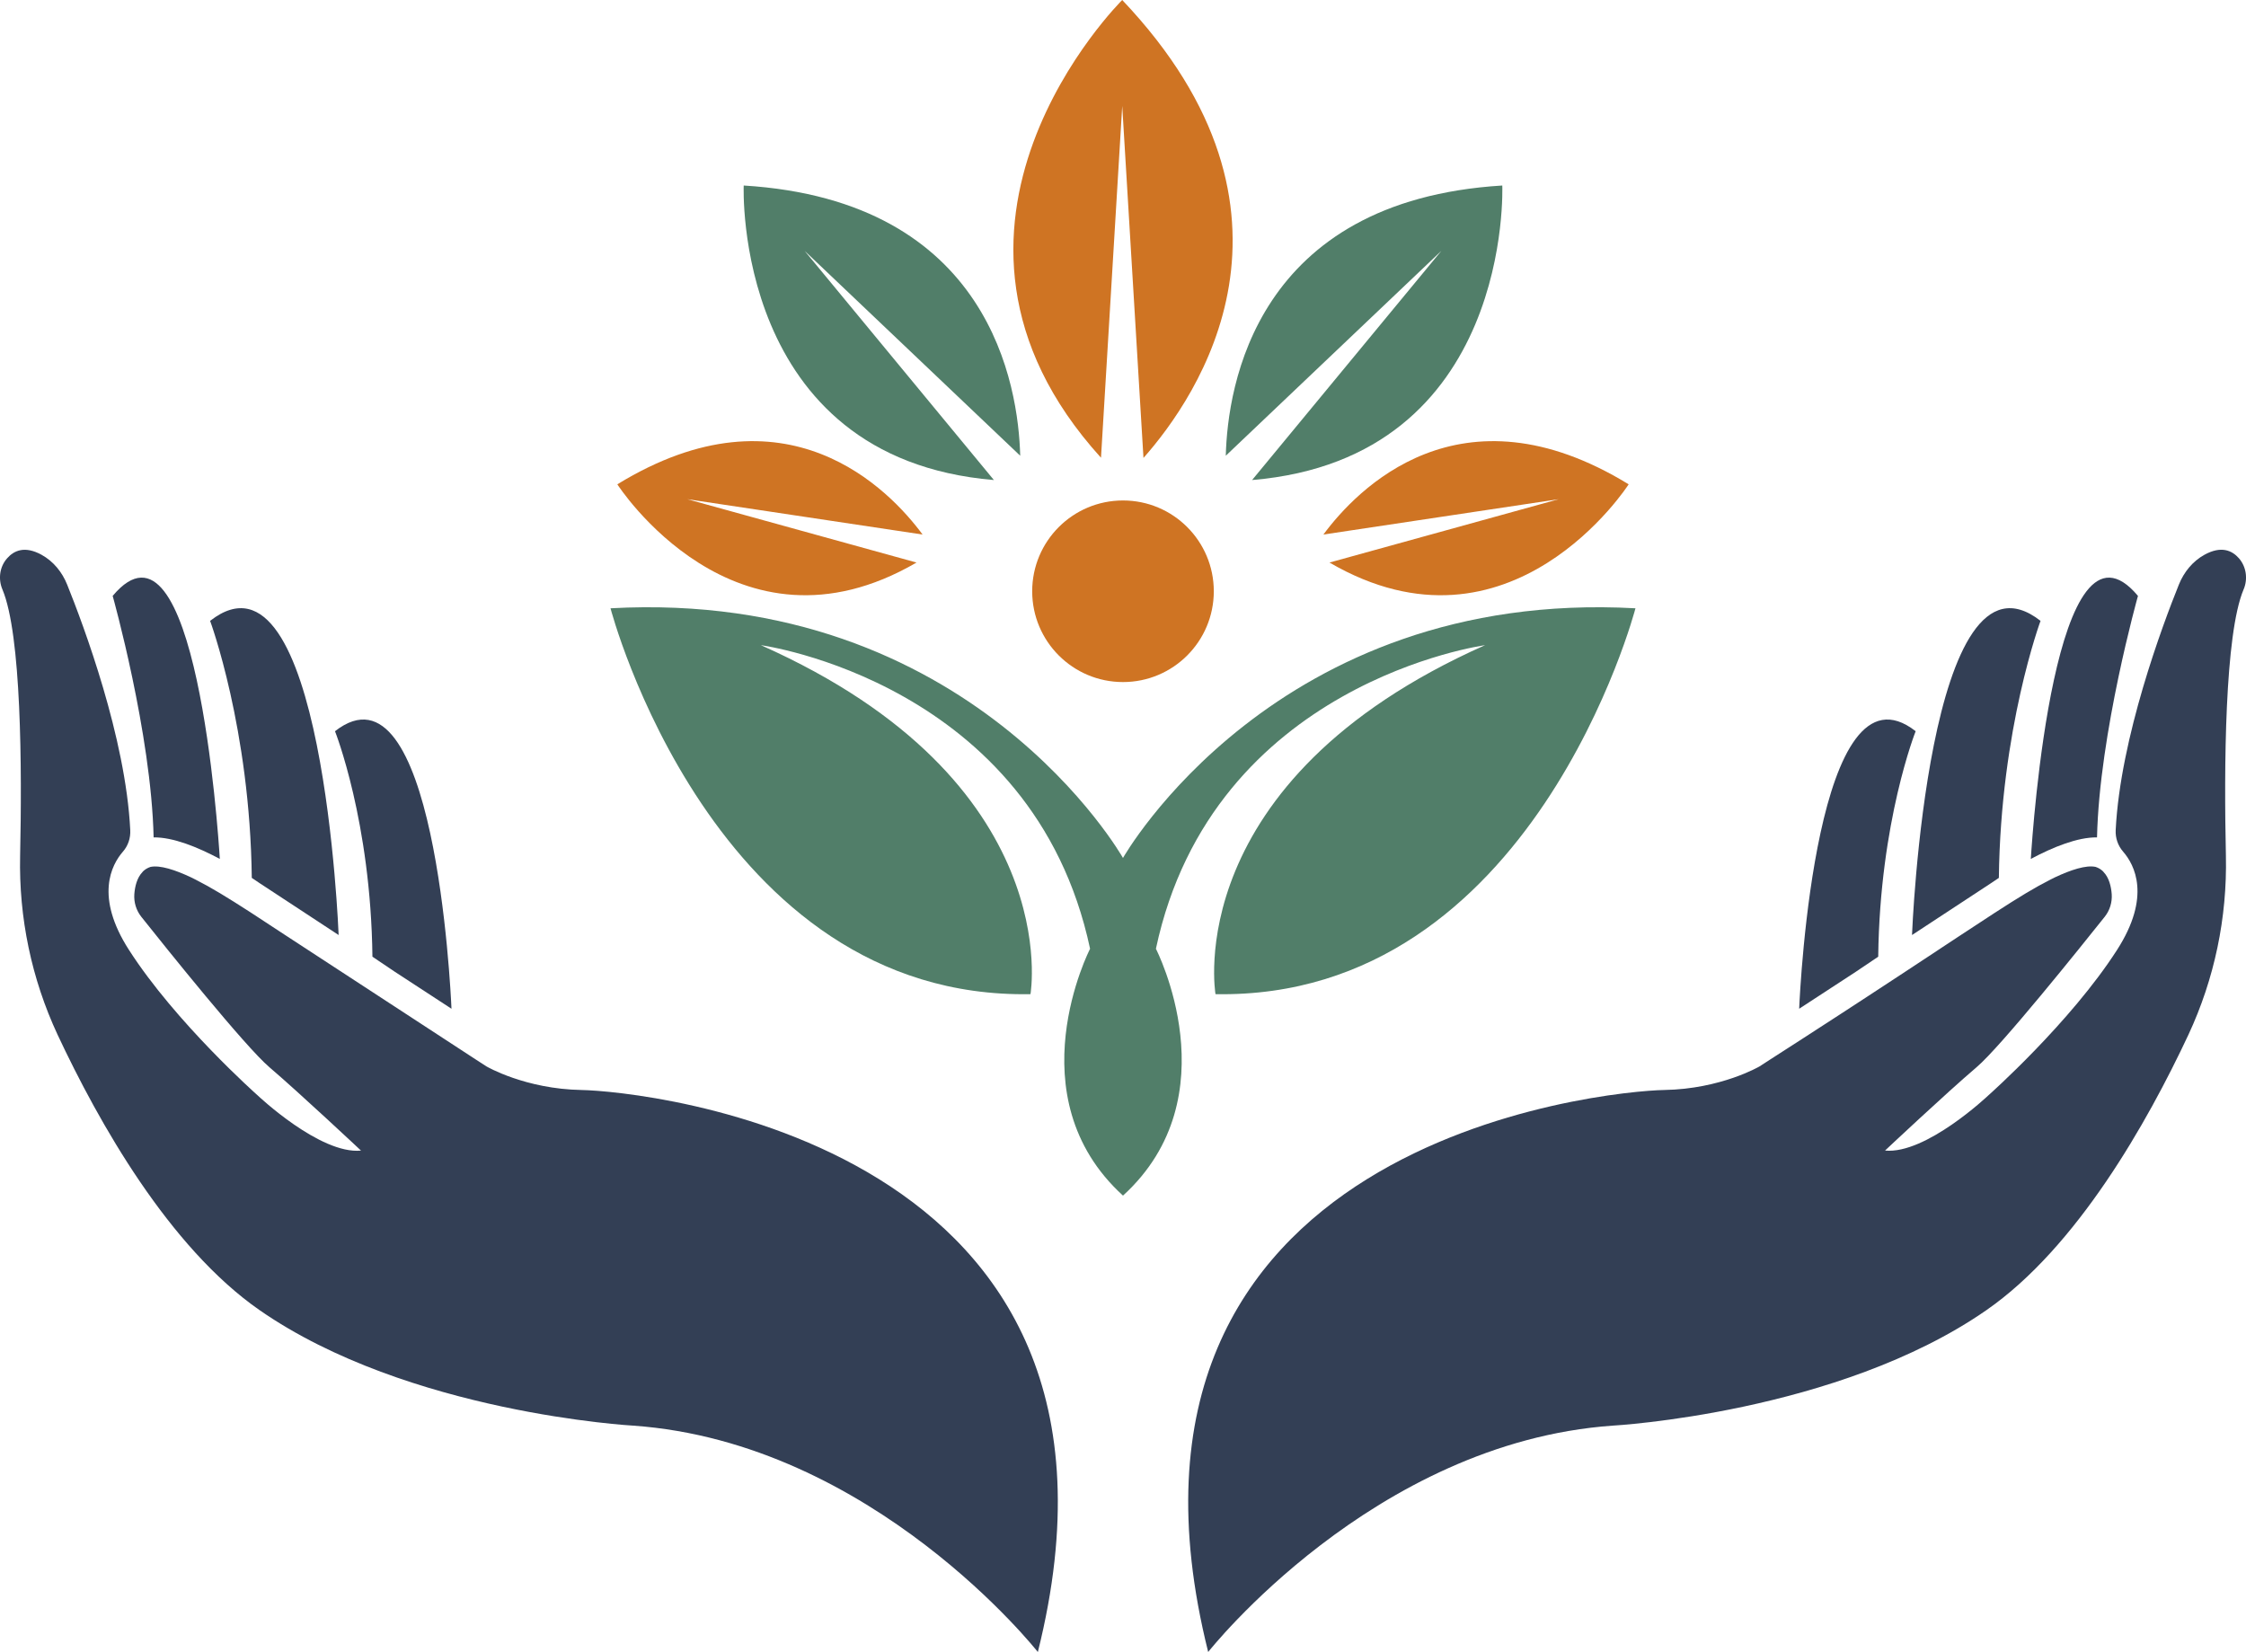
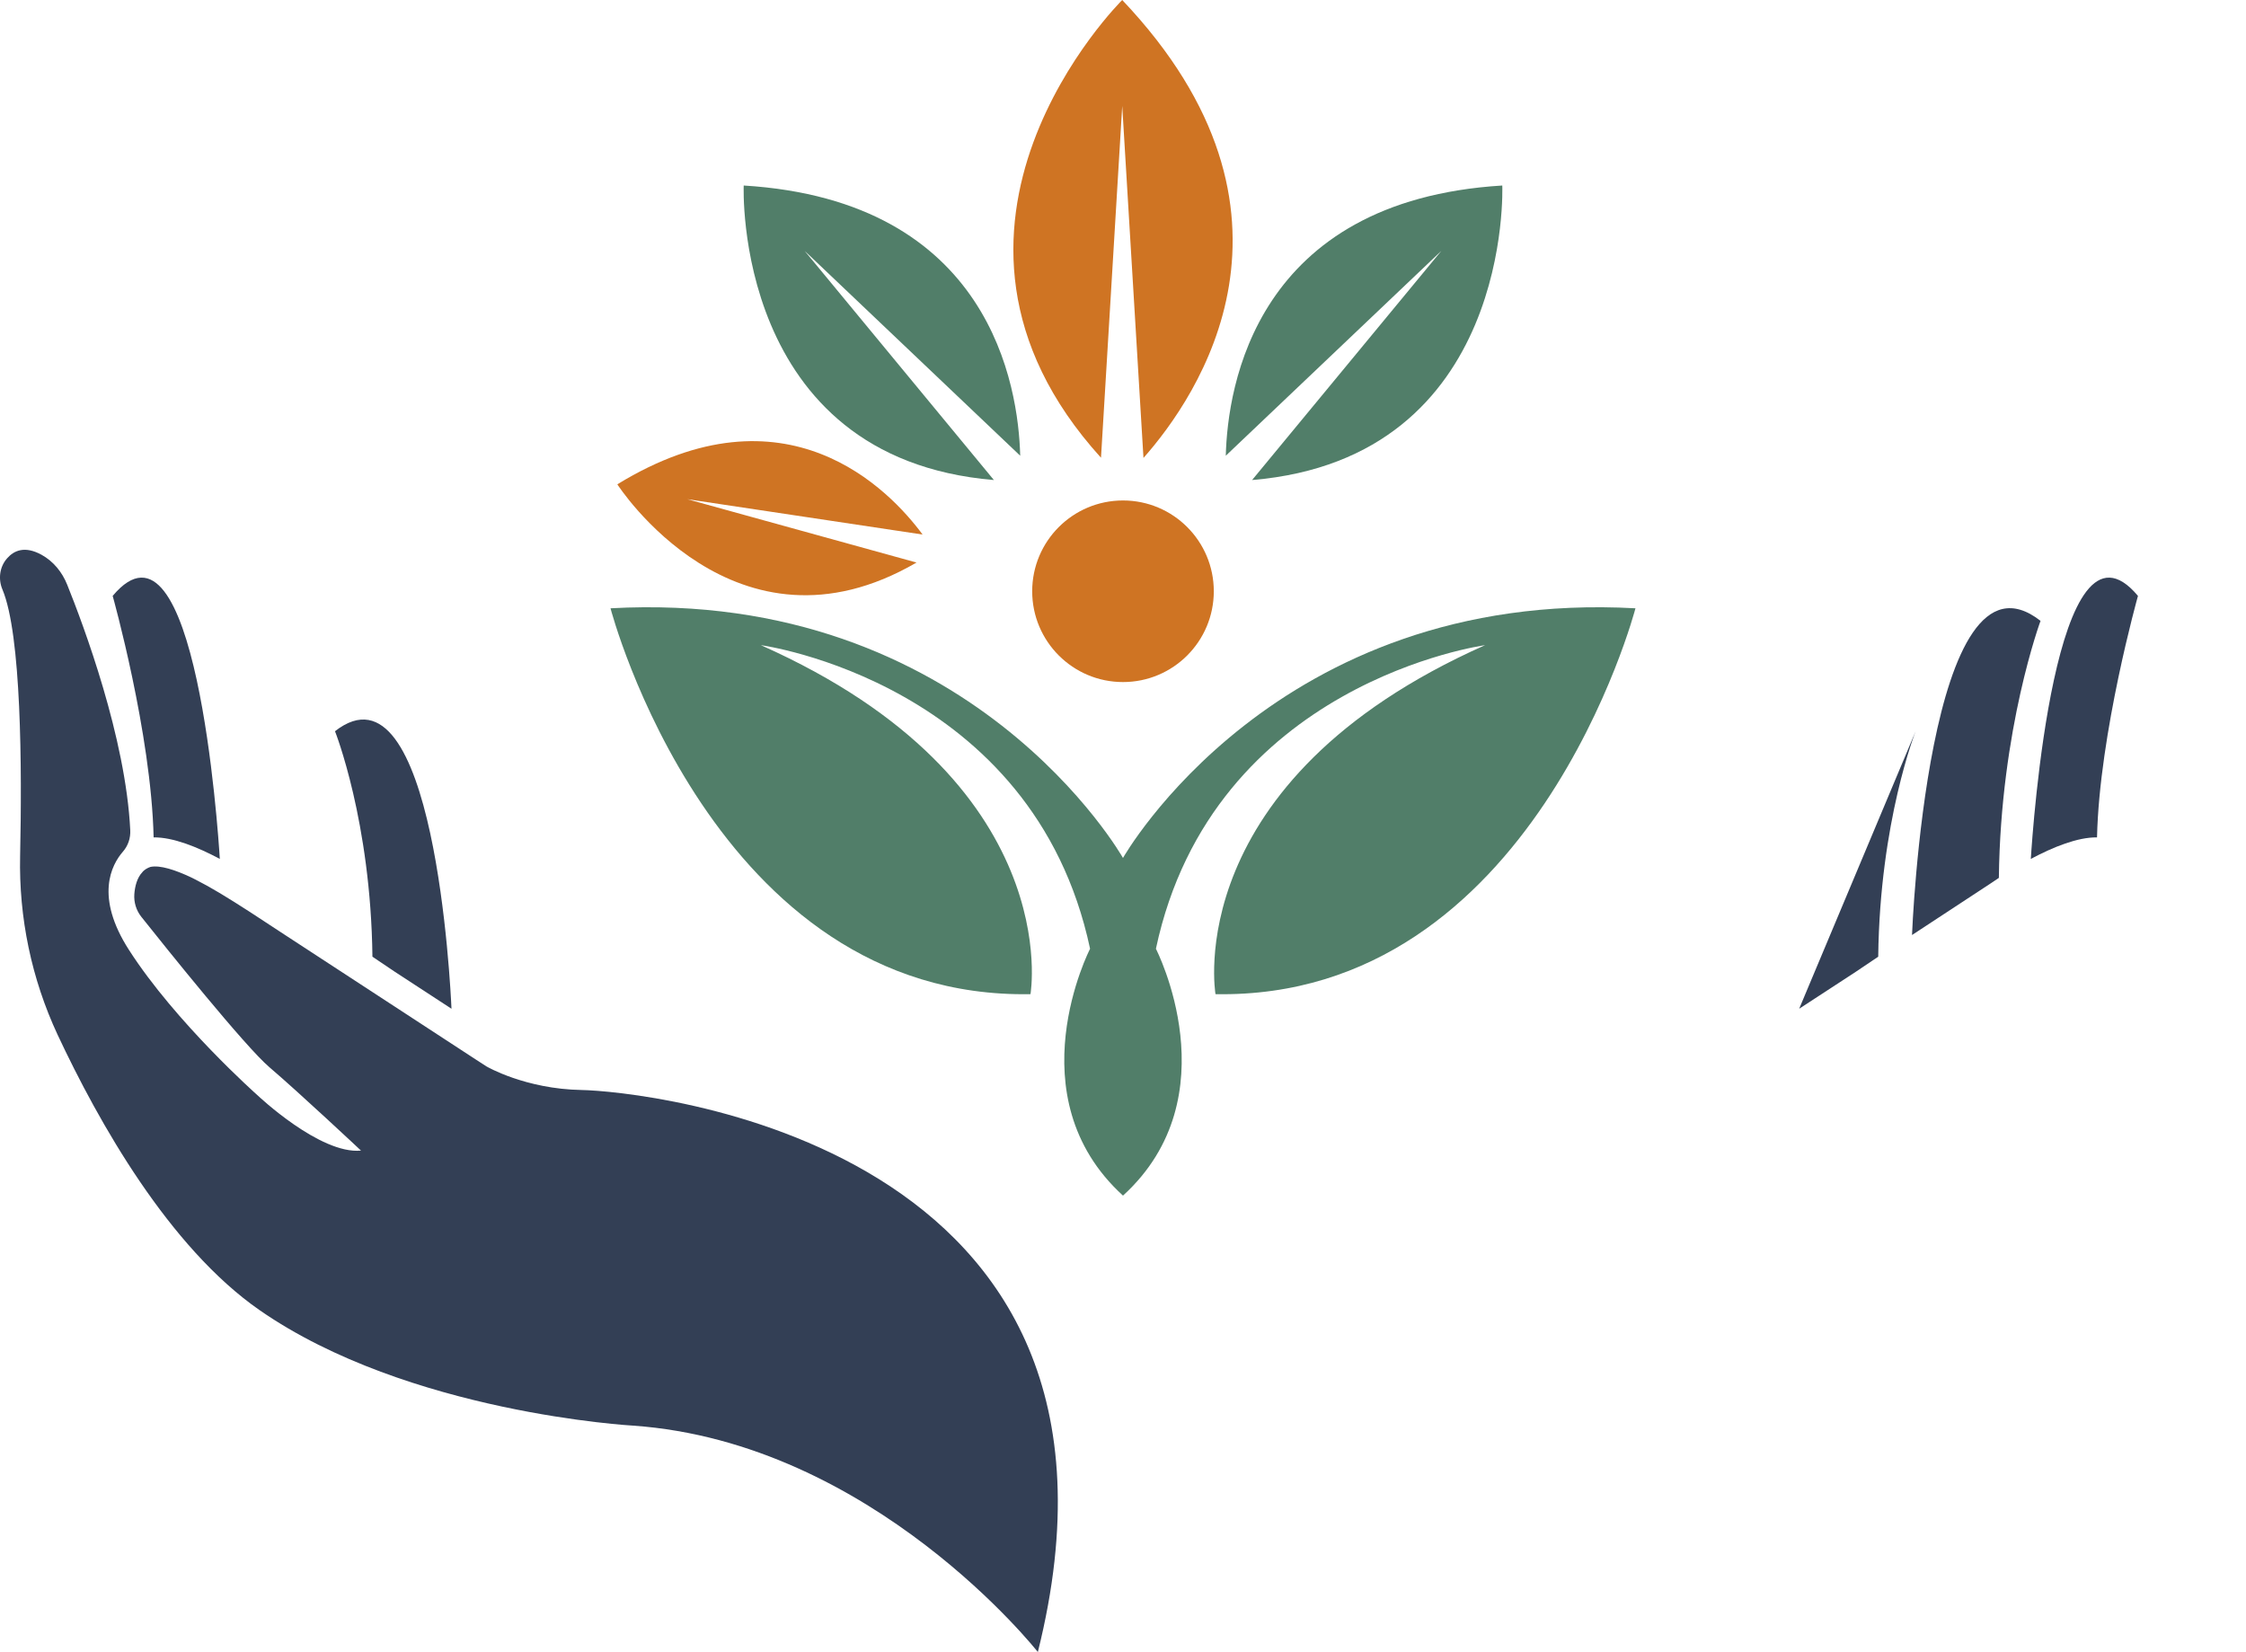
<svg xmlns="http://www.w3.org/2000/svg" id="uuid-ce52462f-f7c2-4ec7-b619-96cbf2994838" data-name="Layer 1" viewBox="0 0 350.635 257.928">
  <g>
    <path d="m333.769,93.039s-6.027,21.443-6.392,37.702h-.011c-3.008-.034-6.791,1.481-10.323,3.361.262-4.261,3.771-56.536,16.726-41.063Z" fill="#333f55" />
    <path d="m318.559,96.936s-6.232,16.783-6.506,40.129c-.422.285-.832.558-1.219.82l-12.339,8.101s2.415-62.848,20.065-49.05Z" fill="#333f55" />
-     <path d="m299.064,114.163s-5.594,14.037-5.845,35.207l-3.487,2.347-8.853,5.777c.137-3.27,2.678-55.454,18.185-43.331Z" fill="#333f55" />
+     <path d="m299.064,114.163s-5.594,14.037-5.845,35.207l-3.487,2.347-8.853,5.777Z" fill="#333f55" />
    <path d="m17.591,93.039s6.027,21.443,6.392,37.702h.011c3.008-.034,6.791,1.481,10.323,3.361-.262-4.261-3.771-56.536-16.726-41.063Z" fill="#333f55" />
-     <path d="m32.802,96.936s6.232,16.783,6.506,40.129c.422.285.832.558,1.219.82l12.339,8.101s-2.415-62.848-20.065-49.05Z" fill="#333f55" />
    <path d="m52.297,114.163s5.594,14.037,5.845,35.207l3.487,2.347,8.853,5.777c-.137-3.27-2.678-55.454-18.185-43.331Z" fill="#333f55" />
-     <path d="m350.258,92.031c-2.958,7.028-3.063,27.848-2.76,41.602.21,9.641-1.781,19.186-5.852,27.92-6.411,13.683-17.379,33.171-31.541,43.005-23.202,16.098-58.318,18.026-58.318,18.026-37.452,2.638-63.17,35.343-63.17,35.343-20.001-80.02,62.355-87.595,71.211-87.746,8.839-.151,14.859-3.68,14.859-3.68l1.672-1.084c1.794-1.151,3.504-2.256,5.142-3.31.66-.428,1.311-.849,1.949-1.264,1.327-.857,2.6-1.685,3.827-2.479.601-.391,1.189-.773,1.76-1.147.408-.265.811-.529,1.206-.786.399-.256.786-.513,1.172-.765.655-.429,1.294-.844,1.916-1.256,1.012-.66,1.983-1.298,2.911-1.907.504-.332.996-.655,1.475-.97.819-.538,1.609-1.059,2.365-1.559.252-.164.504-.328.748-.492.34-.223.672-.441.996-.655.382-.256.76-.504,1.126-.748.248-.16.492-.323.731-.483.328-.214.647-.424.958-.63.088-.059.181-.118.265-.176.21-.134.416-.273.618-.408.202-.134.403-.265.601-.395l5.205-3.411s.042-.029.118-.076c3.743-2.428,6.23-3.936,8.646-5.159.239-.134.483-.256.723-.361,2.458-1.159,4.844-1.945,6.335-1.63.454.151.832.378,1.147.681.046.029.059.076.092.105l-.004.004c.874.882,1.197,2.29,1.286,3.466.088,1.281-.302,2.533-1.088,3.529-3.709,4.646-16.199,20.257-20.018,23.5-4.751,4.046-14.283,13.006-14.283,13.006,6.398.618,16.111-8.599,16.111-8.599,0,0,12.805-11.343,20.123-22.748,5.339-8.31,2.731-13.258.933-15.325-.811-.933-1.218-2.126-1.159-3.365.723-14.447,7.347-32.083,9.864-38.325.786-1.962,2.159-3.651,3.999-4.663,2.609-1.433,4.298-.676,5.369.542,1.159,1.315,1.432,3.243.739,4.873Z" fill="#333f55" />
    <path d="m162.022,257.928s-25.718-32.705-63.17-35.343c0,0-35.116-1.928-58.318-18.026-14.161-9.834-25.13-29.323-31.541-43.005-4.071-8.734-6.062-18.278-5.852-27.92.302-13.754.197-34.574-2.76-41.602-.693-1.63-.437-3.558.739-4.873,1.071-1.218,2.76-1.974,5.369-.542,1.84,1.012,3.214,2.701,3.999,4.663,2.516,6.243,9.141,23.878,9.847,38.325.063,1.239-.332,2.432-1.147,3.365-1.794,2.067-4.403,7.016.937,15.325,7.318,11.406,20.123,22.748,20.123,22.748,0,0,9.713,9.217,16.111,8.599,0,0-9.549-8.961-14.287-13.006-3.814-3.243-16.321-18.854-20.013-23.5-.786-.996-1.176-2.248-1.088-3.529.088-1.176.412-2.584,1.285-3.466l-.004-.004c.034-.029.046-.076.092-.105.315-.302.693-.529,1.147-.681,1.491-.315,3.878.471,6.335,1.63.239.105.483.227.723.361,2.399,1.214,4.852,2.71,8.566,5.104.025.021.055.038.08.055.076.046.118.076.118.076l5.205,3.411,29.76,19.43,1.676,1.084s6.02,3.529,14.859,3.68c8.856.151,91.212,7.726,71.211,87.746Z" fill="#333f55" />
  </g>
  <g>
    <circle cx="175.317" cy="92.314" r="14.176" fill="#cf7423" />
    <path d="m178.514,71.495l-3.317-54.955-3.314,54.927c-32.611-35.953,3.314-71.466,3.314-71.466,31.523,33.22,11.801,61.915,3.317,71.495Z" fill="#cf7423" />
    <path d="m144.03,83.458l-36.738-5.521,35.789,9.893c-28.306,16.481-46.706-12.214-46.706-12.214,26.35-16.146,42.523.897,47.655,7.841Z" fill="#cf7423" />
-     <path d="m206.604,83.458l36.738-5.521-35.789,9.893c28.306,16.481,46.706-12.214,46.706-12.214-26.35-16.146-42.523.897-47.655,7.841Z" fill="#cf7423" />
  </g>
  <g>
    <path d="m255.321,94.972s-15.948,61.132-65.562,60.246c0,0-5.759-33.224,42.084-54.487,0,0-42.527,5.759-51.387,47.4,0,0,11.872,23.035-5.139,38.54-17.011-15.505-5.139-38.54-5.139-38.54-8.86-41.641-51.387-47.4-51.387-47.4,47.843,21.263,42.084,54.487,42.084,54.487-49.615.886-65.562-60.246-65.562-60.246,56.259-3.101,80.003,38.983,80.003,38.983,0,0,23.744-42.084,80.003-38.983Z" fill="#517e69" />
    <path d="m159.27,71.153l-33.653-31.987,29.547,35.783c-40.791-3.419-39.06-45.984-39.06-45.984,38.549,2.359,42.889,31.4,43.166,42.188Z" fill="#517e69" />
    <path d="m191.364,71.153l33.653-31.987-29.547,35.783c40.791-3.419,39.06-45.984,39.06-45.984-38.549,2.359-42.889,31.4-43.166,42.188Z" fill="#517e69" />
  </g>
</svg>